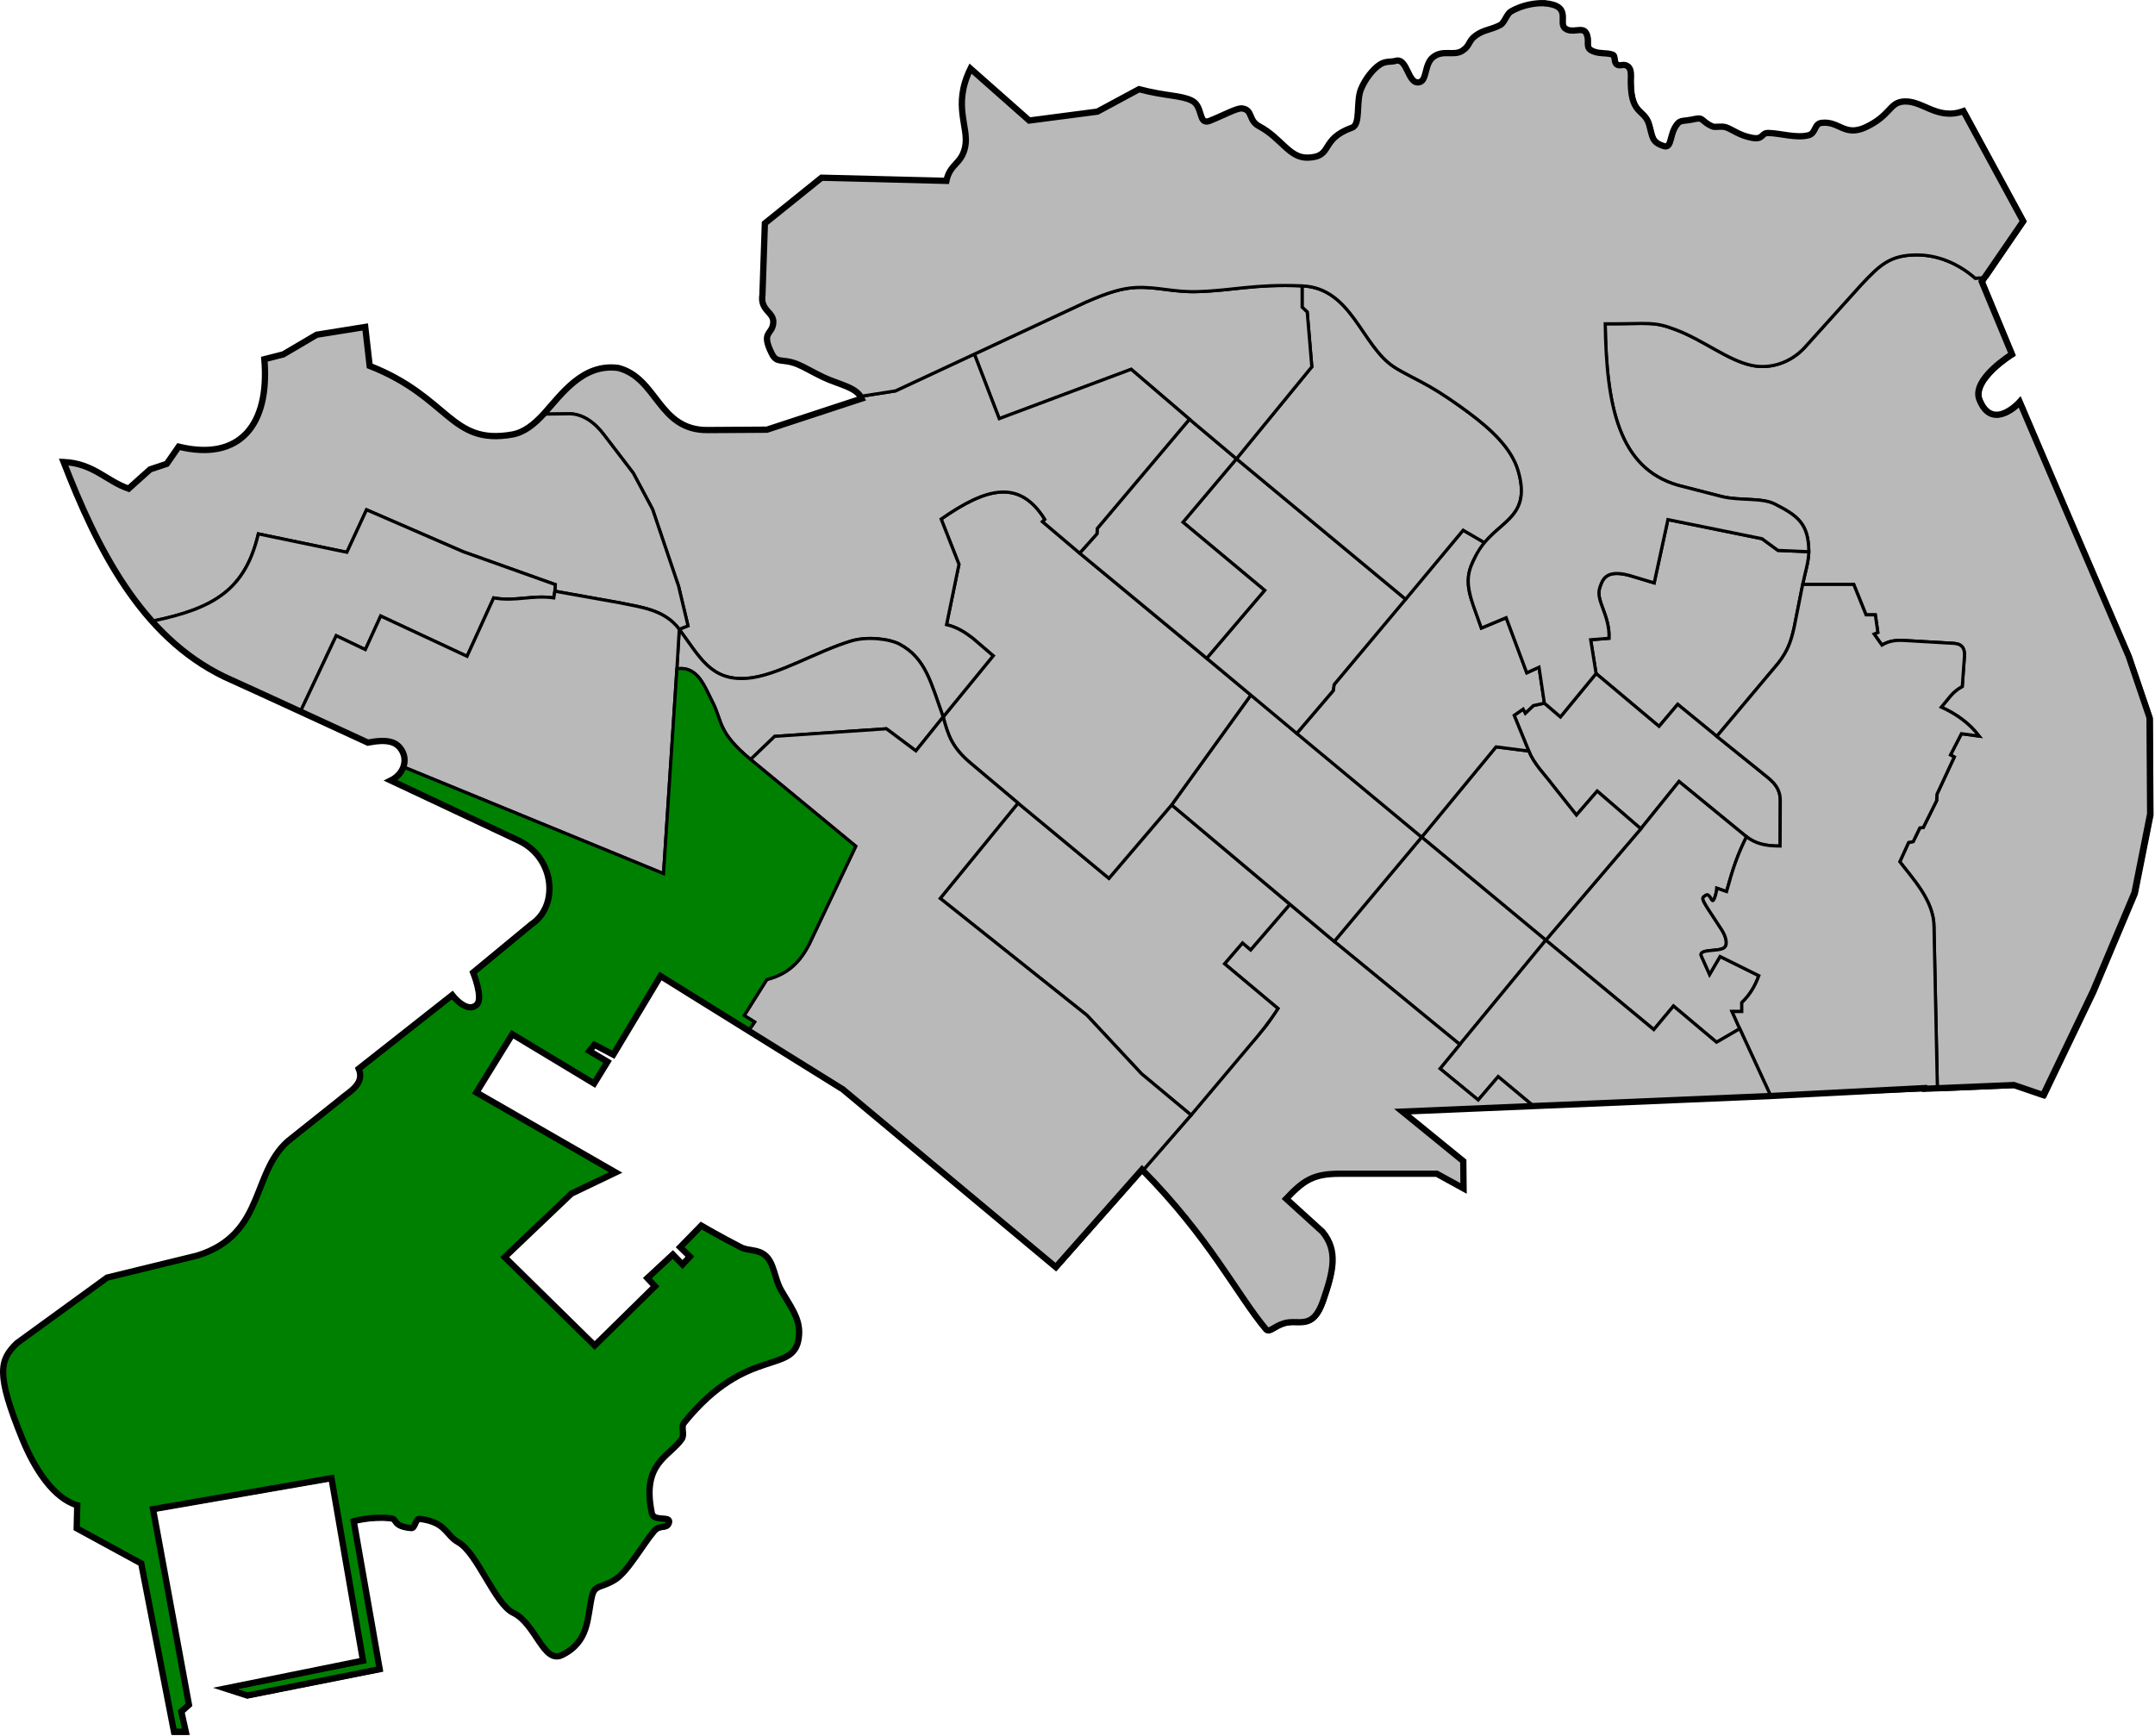
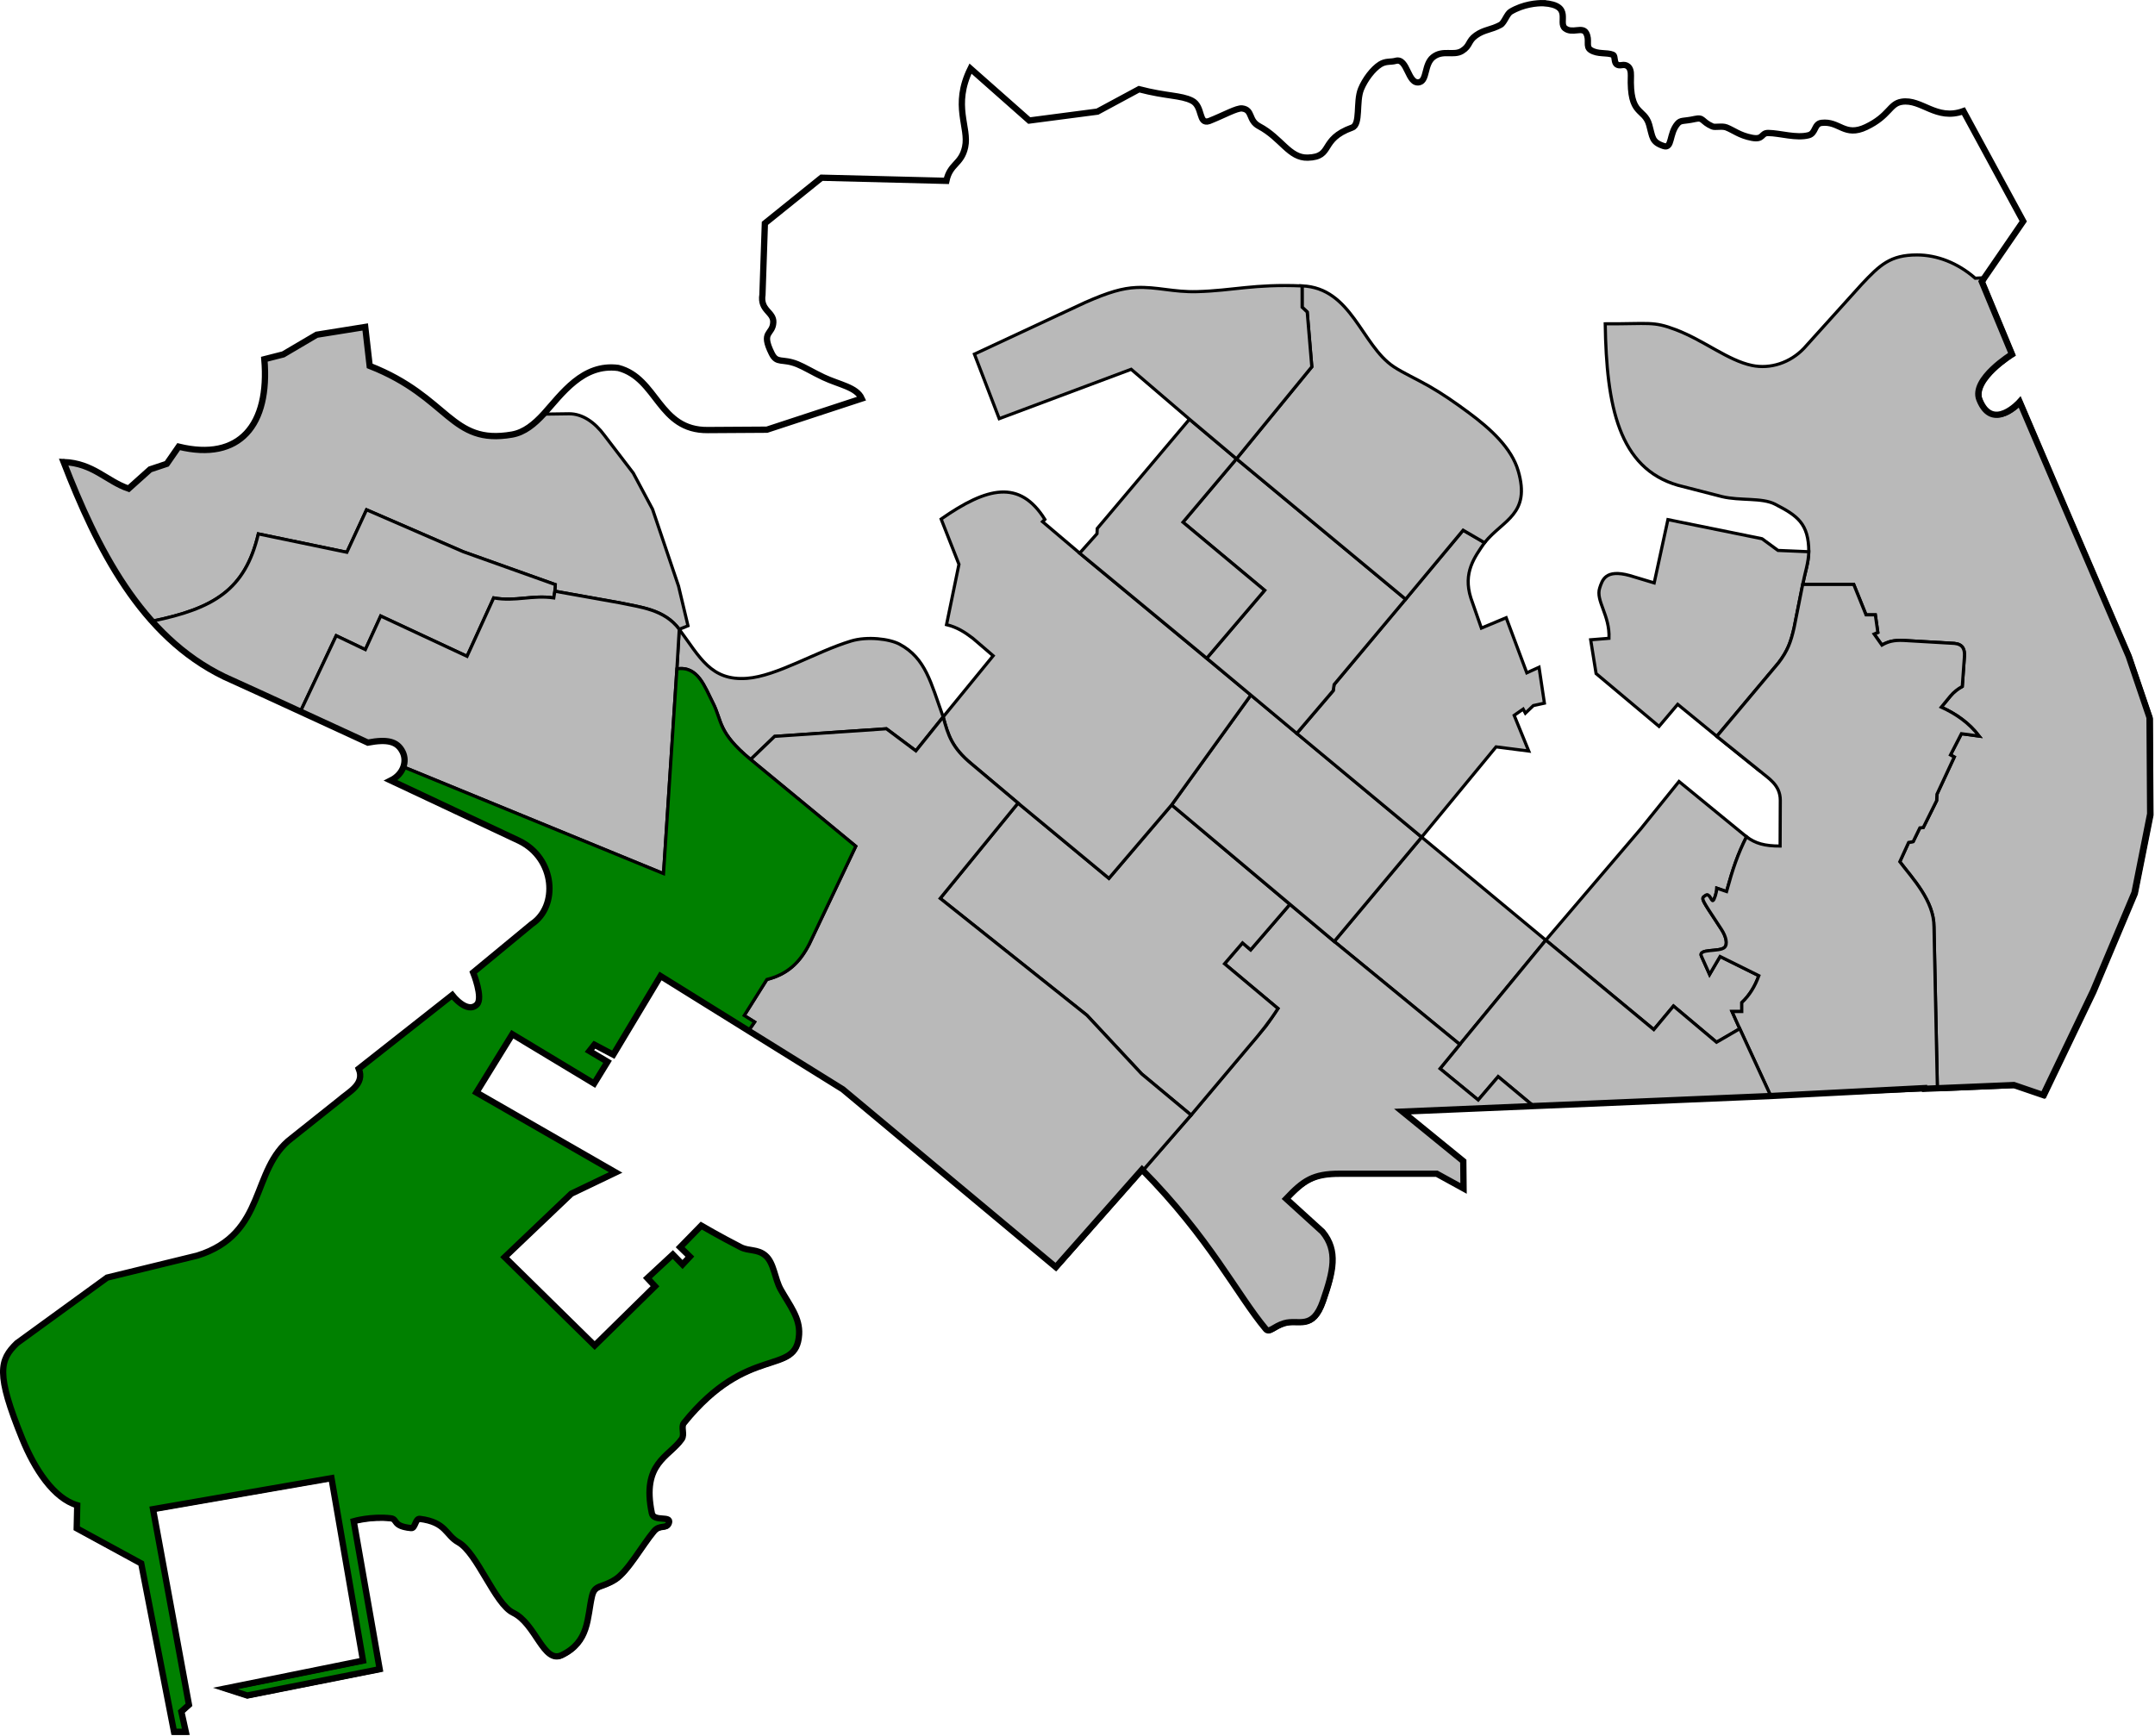
<svg xmlns="http://www.w3.org/2000/svg" xmlns:ns1="http://www.inkscape.org/namespaces/inkscape" xmlns:ns2="http://sodipodi.sourceforge.net/DTD/sodipodi-0.dtd" width="274.304mm" height="221.019mm" viewBox="0 0 274.304 221.019" version="1.1" id="svg838" ns1:version="0.91 r13725" ns2:docname="LAICHIKOKSOUTH.svg">
  <defs id="defs832" />
  <ns2:namedview id="base" pagecolor="#ffffff" bordercolor="#666666" borderopacity="1.0" ns1:pageopacity="0.0" ns1:pageshadow="2" ns1:zoom="0.7" ns1:cx="422.48992" ns1:cy="431.48009" ns1:document-units="mm" ns1:current-layer="layer1" showgrid="false" fit-margin-top="0" fit-margin-left="0" fit-margin-right="0" fit-margin-bottom="0" showguides="false" ns1:window-width="1280" ns1:window-height="755" ns1:window-x="0" ns1:window-y="1" ns1:window-maximized="1" />
  <g ns1:label="Layer 1" ns1:groupmode="layer" id="layer1" transform="translate(154.863,-38.258)">
    <path style="fill:#b9b9b9;fill-opacity:1;stroke:#000000;stroke-width:0.4;stroke-linecap:butt;stroke-linejoin:miter;stroke-miterlimit:4;stroke-dasharray:none;stroke-opacity:1" d="m 91.74,176.722 -0.431,-20.487 c 0,-3.317 -2.711,-6.129 -4.35,-8.284 l 1.122,-2.457 0.579,-0.106 0.851,-1.748 0.437,-0.047 1.701,-3.426 0.036,-0.803 2.209,-4.748 -0.484,-0.26 1.394,-2.705 2.256,0.307 c -1.306,-1.696 -2.929,-2.825 -4.819,-3.686 l 1.134,-1.382 c 0.478,-0.568 0.94,-0.918 1.536,-1.252 l 0.271,-3.792 c 0.063,-0.894 -0.157,-1.575 -1.263,-1.689 l -6.497,-0.378 c -1.244,-0.051 -1.961,0.141 -2.74,0.591 l -0.992,-1.406 0.473,-0.201 -0.318,-2.243 h -1.186 l -1.562,-3.867 h -6.498 c 0.258,-1.389 0.753,-2.777 0.776,-4.166 -0.015,-3.599 -1.466,-4.59 -4.289,-6.047 -1.683,-0.869 -4.464,-0.414 -6.767,-0.969 l -5.599,-1.441 c -7.53,-2.174 -9.103,-10.064 -9.26,-20.553 5.644,0.022 6.077,-0.353 8.965,0.742 3.639,1.38 6.643,3.917 9.728,4.56 2.299,0.479 4.854,-0.325 6.623,-2.207 l 7.307,-8.102 c 2.352,-2.506 3.664,-3.761 7.059,-3.761 2.553,9.2e-5 5.185,1.013 7.414,2.964 l 1.324,-0.072 -0.273,0.61 3.844,9.253 c 0,0 -5.18,3.174 -4.151,5.772 1.663,4.196 5.137,0.299 5.137,0.299 l 6.128,14.343 7.752,18.048 2.662,7.832 0.078,12.26 -1.996,10.038 -5.277,12.527 -6.359,13.259 -3.733,-1.276 -9.424,0.396 -0.509,-0.017 z" id="path1209-1-8-5" ns1:connector-curvature="0" ns2:nodetypes="cccccccccccccccccccccccccccccccccccsccccscccccccccccc" />
    <path style="fill:#b9b9b9;fill-opacity:1;stroke:#000000;stroke-width:0.4;stroke-linecap:butt;stroke-linejoin:miter;stroke-miterlimit:4;stroke-dasharray:none;stroke-opacity:1" d="m 63.663,131.99 -4.978,-4.076 -2.372,2.807 -8.014,-6.723 -0.689,-4.301 2.331,-0.187 c 0.128,-2.94 -1.715,-4.777 -1.186,-6.398 0.341,-1.045 0.749,-2.425 3.797,-1.599 l 3.142,0.945 1.748,-8.056 11.978,2.433 2.031,1.488 3.921,0.165 c -0.022,1.389 -0.517,2.778 -0.776,4.167 l -1.094,5.504 c -0.412,1.81 -0.808,2.934 -1.988,4.477 l -7.851,9.354 5.58,4.493" id="path1209-1-8" ns1:connector-curvature="0" ns2:nodetypes="cccccccccccccccccc" />
-     <path style="fill:#b9b9b9;fill-opacity:1;stroke:#000000;stroke-width:0.4;stroke-linecap:butt;stroke-linejoin:miter;stroke-miterlimit:4;stroke-dasharray:none;stroke-opacity:1" d="m 69.243,136.484 c 0.918,0.815 2.503,1.645 2.503,3.647 l -0.023,5.824 c -1.969,0 -3.134,-0.326 -4.276,-1.181 l -8.593,-7.038 -4.86,6.022 -5.552,-4.796 -2.646,3.047 -3,-3.78 c -1.095,-1.457 -2.378,-2.677 -3.071,-4.37 l -1.852,-4.543 1.143,-0.796 0.284,0.52 1.015,-0.968 1.406,-0.307 v 5.1e-4 l 2.044,1.748 4.536,-5.516 8.014,6.723 2.372,-2.806 4.978,4.076 z" id="path1209-1" ns1:connector-curvature="0" ns2:nodetypes="cccccccccccccccccccccc" />
    <path style="fill:#b9b9b9;stroke:#000000;stroke-width:0.4;stroke-linecap:butt;stroke-linejoin:miter;stroke-miterlimit:4;stroke-dasharray:none;stroke-opacity:1;fill-opacity:1" d="m 53.993,143.758 4.86,-6.022 8.594,7.038 c -1.113,2.215 -1.743,4.051 -2.54,6.969 l -1.24,-0.425 c -0.014,0.55 -0.323,1.507 -0.488,1.583 -0.235,0.107 -0.423,-1.022 -0.953,-0.654 -0.43,0.298 -0.589,0.278 0.378,1.788 l 1.654,2.528 c 0.599,0.92 0.815,1.891 0.396,2.291 -0.662,0.632 -3.476,0.079 -2.923,1.17 l 1.015,2.268 1.335,-2.28 4.938,2.445 c -0.488,1.343 -1.166,2.472 -2.174,3.425 v 1.134 h -1.24 l 0.983,2.192 -2.956,1.72 -5.48,-4.609 -2.504,3 -13.749,-11.387 z" id="path1209" ns1:connector-curvature="0" ns2:nodetypes="cccccccccccccccccccccc" />
-     <path style="fill:#b9b9b9;stroke:#000000;stroke-width:0.4;stroke-linecap:butt;stroke-linejoin:miter;stroke-miterlimit:4;stroke-dasharray:none;stroke-opacity:1;fill-opacity:1" d="m 26.095,144.819 c 6e-6,0 9.471,-11.491 9.471,-11.491 l 4.158,0.532 c 0.693,1.693 1.977,2.914 3.071,4.37 l 3,3.78 2.646,-3.047 5.552,4.796 -12.095,14.174 z" id="path1207" ns1:connector-curvature="0" ns2:nodetypes="ccccccccc" />
    <path style="fill:#b9b9b9;stroke:#000000;stroke-width:0.4;stroke-linecap:butt;stroke-linejoin:miter;stroke-opacity:1;stroke-miterlimit:4;stroke-dasharray:none;fill-opacity:1" d="M 26.095,144.819 41.897,157.932 30.956,171.212 14.967,158.098 Z" id="path1205" ns1:connector-curvature="0" />
    <path style="fill:#b9b9b9;fill-opacity:1;stroke:#000000;stroke-width:0.4;stroke-linecap:butt;stroke-linejoin:miter;stroke-miterlimit:4;stroke-dasharray:none;stroke-opacity:1" d="m 66.587,169.207 -0.983,-2.192 h 1.24 v -1.134 c 1.008,-0.953 1.685,-2.083 2.173,-3.425 l -4.937,-2.445 -1.335,2.28 -1.016,-2.268 c -0.553,-1.091 2.262,-0.538 2.924,-1.17 0.419,-0.4 0.204,-1.371 -0.396,-2.291 l -1.654,-2.528 c -0.967,-1.51 -0.808,-1.49 -0.378,-1.788 0.531,-0.368 0.719,0.761 0.954,0.654 0.165,-0.075 0.474,-1.032 0.488,-1.583 l 1.24,0.425 c 0.797,-2.918 1.426,-4.754 2.54,-6.969 1.142,0.854 2.306,1.181 4.276,1.181 l 0.024,-5.824 c 0,-2.002 -1.585,-2.833 -2.503,-3.647 l -5.579,-4.493 7.851,-9.354 c 1.18,-1.542 1.576,-2.667 1.988,-4.477 l 1.094,-5.504 h 6.498 l 1.562,3.867 h 1.186 l 0.318,2.243 -0.472,0.201 0.992,1.406 c 0.779,-0.45 1.496,-0.642 2.74,-0.591 l 6.496,0.378 c 1.106,0.114 1.327,0.795 1.264,1.689 l -0.272,3.792 c -0.595,0.334 -1.057,0.684 -1.536,1.252 l -1.134,1.382 c 1.89,0.861 3.513,1.989 4.819,3.685 l -2.256,-0.307 -1.394,2.705 0.484,0.26 -2.209,4.748 -0.035,0.803 -1.701,3.425 -0.437,0.047 -0.85,1.748 -0.579,0.106 -1.122,2.457 c 1.639,2.155 4.35,4.968 4.35,8.284 l 0.434,20.672 -21.198,0.885 z" id="path1203" ns1:connector-curvature="0" ns2:nodetypes="ccccccccsccssccccccccccccccccccccccccccccccccccccc" />
    <path style="fill:#b9b9b9;stroke:#000000;stroke-width:0.4;stroke-linecap:butt;stroke-linejoin:miter;stroke-opacity:1;stroke-miterlimit:4;stroke-dasharray:none;fill-opacity:1" d="m 30.956,171.212 10.941,-13.28 13.749,11.387 2.504,-3 5.48,4.609 2.957,-1.721 3.959,8.586 -30.172,1.293 -4.54,-3.782 -2.539,2.973 -4.861,-3.992 z" id="path1201" ns1:connector-curvature="0" />
    <path style="fill:#b9b9b9;stroke:#000000;stroke-width:0.4;stroke-linecap:butt;stroke-linejoin:miter;stroke-miterlimit:4;stroke-dasharray:none;stroke-opacity:1;fill-opacity:1" d="m 35.834,175.304 -2.539,2.973 -4.861,-3.992 2.522,-3.074 -15.99,-13.114 -5.642,-4.726 -4.995,5.796 -1.036,-0.885 -2.288,2.656 6.799,5.696 c -0.512,0.746 -0.958,1.459 -1.537,2.238 l -9.521,11.326 -6.13,7.051 c 8.641,8.757 12.085,15.907 15.765,20.318 0.452,0.541 0.991,-0.333 2.349,-0.739 1.811,-0.542 3.627,0.987 4.953,-2.857 1.296,-3.756 1.941,-6.345 -0.07,-8.79 l -4.636,-4.213 c 2.208,-2.323 3.42,-3.184 6.828,-3.184 h 12.361 l 3.408,1.871 -0.034,-3.475 -7.749,-6.315 c 0,0 12.979,-0.542 16.582,-0.778 z" id="path1176" ns1:connector-curvature="0" ns2:nodetypes="cccccccccccccsssccscccccc" />
    <path style="fill:#b9b9b9;stroke:#000000;stroke-width:0.4;stroke-linecap:butt;stroke-linejoin:miter;stroke-miterlimit:4;stroke-dasharray:none;stroke-opacity:1;fill-opacity:1" d="m 9.324,153.371 -4.995,5.796 -1.036,-0.885 -2.288,2.656 6.799,5.696 c -1.014,1.603 -2.288,3.207 -3.681,4.81 l -7.378,8.754 -6.298,-5.245 -6.966,-7.467 -18.669,-14.87 9.91,-12.131 11.565,9.578 7.984,-9.353 z" id="path1174" ns1:connector-curvature="0" ns2:nodetypes="ccccccc" />
    <path style="fill:#b9b9b9;stroke:#000000;stroke-width:0.4;stroke-linecap:butt;stroke-linejoin:miter;stroke-opacity:1;stroke-miterlimit:4;stroke-dasharray:none;fill-opacity:1" d="m -5.728,140.711 20.694,17.387 11.129,-13.279 -21.736,-18.093 z" id="path1172" ns1:connector-curvature="0" />
    <path style="opacity:1;fill:#b9b9b9;fill-opacity:1;fill-rule:evenodd;stroke:#000000;stroke-width:0.4;stroke-linecap:butt;stroke-linejoin:miter;stroke-miterlimit:4;stroke-dasharray:none;stroke-opacity:1" d="m -20.363,199.681 10.979,-12.431 m -8.052,-78.579 -4.727,-4.009 0.3,-0.284 c -3.199,-5.127 -7.338,-4.142 -13.205,-0.048 l 2.268,5.764 -1.583,7.678 c 1.367,0.329 2.35,0.976 3.349,1.739 l 2.589,2.222 -6.364,7.784 c 0.632,2.356 1.123,3.92 3.608,5.981 l 5.924,4.988 11.565,9.578 7.984,-9.353 10.087,-13.985 -21.796,-18.055" id="path4288-5-3" ns1:connector-curvature="0" ns2:nodetypes="ccccccccccccccccc" />
    <path style="fill:#b9b9b9;stroke:#000000;stroke-width:0.4;stroke-linecap:butt;stroke-linejoin:miter;stroke-miterlimit:4;stroke-dasharray:none;stroke-opacity:1;fill-opacity:1" d="m 10.195,131.616 15.901,13.203 9.471,-11.491 4.158,0.532 -1.852,-4.543 1.143,-0.796 0.283,0.52 1.016,-0.969 1.406,-0.307 -0.685,-4.571 -1.559,0.709 -2.623,-7.013 -3.157,1.32 -1.342,-3.838 c -1.021,-3.248 0.481,-5.192 1.748,-7.037 l -2.728,-1.586 -16.419,19.643 -0.118,0.78 z" id="path1149" ns1:connector-curvature="0" ns2:nodetypes="ccccccccccccccccccc" />
    <path style="fill:#b9b9b9;stroke:#000000;stroke-width:0.4;stroke-linecap:butt;stroke-linejoin:miter;stroke-opacity:1;stroke-miterlimit:4;stroke-dasharray:none;fill-opacity:1" d="m -1.263,122.048 11.457,9.568 4.642,-5.445 0.118,-0.78 9.103,-10.857 -21.532,-17.874 -6.812,8.072 10.394,8.67 z" id="path1147" ns1:connector-curvature="0" />
    <path style="fill:#b9b9b9;stroke:#000000;stroke-width:0.4;stroke-linecap:butt;stroke-linejoin:miter;stroke-opacity:1;stroke-miterlimit:4;stroke-dasharray:none;fill-opacity:1" d="m -17.436,108.671 16.173,13.377 7.371,-8.646 -10.394,-8.67 6.812,-8.072 -5.985,-5.039 -11.738,13.909 -0.033,0.668 z" id="path1145" ns1:connector-curvature="0" />
    <path style="opacity:1;fill:#b9b9b9;fill-opacity:1;fill-rule:evenodd;stroke:#000000;stroke-width:0.4;stroke-linecap:butt;stroke-linejoin:miter;stroke-miterlimit:4;stroke-dasharray:none;stroke-opacity:1" d="m 38.383,98.189 c -0.838,-2.881 -3.466,-5.309 -6.331,-7.427 -1.668,-1.233 -3.316,-2.38 -5.008,-3.346 -1.61,-0.919 -3.275,-1.666 -4.492,-2.469 C 18.432,82.226 17.2,74.905 10.873,74.647 l 0.004,0.006 0.003,2.711 0.65,0.614 0.584,6.972 -9.589,11.71 21.532,17.874 7.317,-8.786 2.728,1.586 c 2.4,-2.939 5.893,-3.605 4.282,-9.144 z" id="path4288-7-9-0" ns1:connector-curvature="0" ns2:nodetypes="sccccccccccccs" />
    <path style="opacity:1;fill:#b9b9b9;fill-opacity:1;fill-rule:evenodd;stroke:#000000;stroke-width:0.4;stroke-linecap:butt;stroke-linejoin:miter;stroke-miterlimit:4;stroke-dasharray:none;stroke-opacity:1" d="m -30.832,83.334 14.096,-6.572 c 2.973,-1.313 4.75,-1.826 6.51,-1.906 2.626,-0.119 4.69,0.611 7.758,0.525 4.609,-0.129 7.172,-0.985 13.344,-0.728 l 0.003,2.711 0.65,0.614 0.584,6.972 -9.588,11.71 -5.985,-5.039 -7.418,-6.355 -16.796,6.284 z" id="path4288-7-9" ns1:connector-curvature="0" ns2:nodetypes="ccsscccccc" />
-     <path style="opacity:1;fill:#b9b9b9;fill-opacity:1;fill-rule:evenodd;stroke:#000000;stroke-width:0.4;stroke-linecap:butt;stroke-linejoin:miter;stroke-miterlimit:4;stroke-dasharray:none;stroke-opacity:1" d="m -45.088,89.03 -12.081,3.967 -7.513,0.047 c -6.327,0.072 -6.397,-6.611 -11.421,-7.913 -4.518,-0.602 -7.208,3.33 -9.49,5.852 l 0.495,-0.016 2.664,-0.036 c 1.724,-0.011 3.282,1.096 4.488,2.722 l 3.686,4.819 2.457,4.606 3.307,9.78 1.205,5.056 -1.11,0.449 c 2.633,3.562 4.027,6.588 8.624,6.243 3.797,-0.285 8.76,-3.39 13.241,-4.749 2.06,-0.625 4.9,-0.281 6.185,0.408 3.319,1.78 3.97,4.897 5.541,9.252 l 6.365,-7.784 -2.589,-2.222 c -1,-0.764 -1.982,-1.41 -3.349,-1.74 l 1.583,-7.678 -2.268,-5.764 c 5.866,-4.095 10.006,-5.08 13.205,0.047 l -0.301,0.284 4.727,4.009 2.205,-2.472 0.033,-0.668 11.738,-13.909 -7.418,-6.355 -16.796,6.284 -3.166,-8.221 -10.04,4.689 -4.351,0.691 z" id="path4288-5" ns1:connector-curvature="0" ns2:nodetypes="ccccccccccccccccccccccccccccccccc" />
-     <path style="opacity:1;fill:#b9b9b9;fill-opacity:1;fill-rule:evenodd;stroke:#000000;stroke-width:0.4;stroke-linecap:butt;stroke-linejoin:miter;stroke-miterlimit:4;stroke-dasharray:none;stroke-opacity:1" d="M 102.868,66.443 95.251,52.411 c -3.477,1.26 -5.322,-1.598 -7.867,-1.191 -1.568,0.251 -1.538,1.796 -4.525,3.218 -2.758,1.313 -3.392,-0.798 -5.674,-0.531 -0.973,0.114 -0.714,1.331 -1.655,1.577 -1.574,0.412 -3.609,-0.264 -5.133,-0.288 -0.966,-0.015 -0.565,0.912 -2.111,0.611 -1.557,-0.303 -2.311,-0.96 -3.224,-1.317 -0.56,-0.219 -1.435,0.028 -1.792,-0.129 -1.397,-0.613 -1.098,-1.196 -2.202,-0.951 -1.517,0.336 -1.805,0.1 -2.249,0.622 -1.086,1.278 -0.635,3.198 -1.755,2.827 -1.533,-0.508 -1.396,-1.129 -1.838,-2.69 -0.632,-2.235 -2.524,-1.05 -2.333,-6.276 0.043,-1.19 -0.593,-1.443 -1.143,-1.344 -1.263,0.227 -0.714,-1.139 -1.154,-1.319 -0.783,-0.32 -1.934,-0.026 -2.829,-0.605 -0.691,-0.448 -0.065,-1.253 -0.585,-2.177 -0.474,-0.84 -1.752,0.139 -2.674,-0.579 -0.954,-0.743 1.035,-2.933 -2.735,-3.209 h -10e-6 c -0.842,-0.016 -2.578,0.122 -4.196,1.085 -0.479,0.286 -0.819,1.419 -1.283,1.673 -1.213,0.664 -2.066,0.584 -3.136,1.343 -1.028,0.729 -0.714,1.325 -1.767,1.981 -1.089,0.678 -2.457,-0.201 -3.711,0.807 -1.117,0.898 -0.739,2.932 -1.718,3.177 -1.513,0.379 -1.493,-3.167 -3.048,-2.714 -0.591,0.172 -1.238,-0.007 -1.96,0.447 -0.938,0.59 -1.937,1.923 -2.439,3.139 -0.673,1.634 -0.021,4.514 -1.132,4.913 -4.208,1.512 -2.342,3.731 -5.649,3.83 -2.377,0.071 -3.346,-2.485 -6.204,-4.002 -1.407,-0.747 -0.77,-2.086 -2.154,-2.264 -0.678,-0.087 -2.322,0.863 -4.212,1.607 -1.405,0.479 -0.744,-1.879 -2.197,-2.603 -1.419,-0.707 -3.187,-0.532 -6.731,-1.456 l -5.3,2.856 -8.687,1.136 -7.483,-6.615 c -2.338,4.746 -0.141,7.461 -0.684,9.986 -0.482,2.241 -1.908,2.072 -2.39,4.312 l -15.903,-0.401 -7.217,5.813 -0.31,9.088 c -0.318,2.036 1.441,2.185 1.382,3.511 -0.072,1.649 -1.636,1.091 -0.201,3.98 0.675,1.359 1.322,0.578 3.27,1.363 0.852,0.343 2.019,1.052 3.314,1.664 1.797,0.849 3.724,1.174 4.601,2.258 0.04,0.049 0.077,0.099 0.14,0.134 l 0.369,-0.071 3.982,-0.62 24.143,-11.257 c 2.973,-1.313 4.75,-1.826 6.51,-1.906 2.626,-0.119 4.69,0.611 7.758,0.525 4.609,-0.129 7.172,-0.985 13.341,-0.734 6.327,0.258 7.559,7.579 11.679,10.3 1.217,0.804 2.882,1.55 4.492,2.469 1.693,0.966 3.34,2.113 5.008,3.346 2.865,2.118 5.493,4.545 6.331,7.427 1.88,6.463 -3.14,6.316 -5.398,10.826 -0.95,1.897 -1.419,3.028 -0.325,6.304 l 1.036,2.89 3.157,-1.32 2.623,7.013 1.559,-0.709 0.685,4.571 2.043,1.748 4.536,-5.516 -0.689,-4.301 2.331,-0.187 c 0.128,-2.94 -1.715,-4.777 -1.186,-6.398 0.341,-1.045 0.749,-2.425 3.797,-1.599 l 3.142,0.945 1.748,-8.056 11.977,2.433 2.032,1.488 3.922,0.165 c -0.015,-3.599 -1.466,-4.59 -4.289,-6.047 -1.683,-0.869 -4.464,-0.414 -6.767,-0.969 l -5.599,-1.441 c -7.53,-2.174 -9.103,-10.064 -9.26,-20.552 5.644,0.022 6.077,-0.353 8.964,0.742 3.639,1.38 6.643,3.917 9.729,4.56 2.299,0.479 4.853,-0.325 6.623,-2.207 l 7.306,-8.102 c 2.352,-2.506 3.664,-3.761 7.059,-3.761 2.553,9.3e-5 5.185,1.013 7.414,2.964 l 1.325,-0.072 0.179,-0.08 z" id="path4288-7" ns1:connector-curvature="0" ns2:nodetypes="ccssssssscsssscssscsccssssssscssssscsccccsccccsssssccccssssssssccccccccccsccccccscccssccscccc" />
    <path style="fill:#b9b9b9;fill-opacity:1;stroke:#000000;stroke-width:0.4;stroke-linecap:butt;stroke-linejoin:miter;stroke-miterlimit:4;stroke-dasharray:none;stroke-opacity:1" d="m -38.281,133.836 -3.756,-2.811 -14.221,0.968 -2.787,2.68 -0.237,0.249 -0.024,0.024 c -4.246,-3.5 -3.62,-4.913 -4.831,-7.255 -1.023,-1.98 -1.88,-4.712 -4.566,-4.288 l 0.301,-5.041 c 2.633,3.563 4.028,6.588 8.625,6.243 3.797,-0.285 8.76,-3.389 13.241,-4.748 2.06,-0.625 4.9,-0.281 6.185,0.408 3.319,1.78 3.97,4.897 5.541,9.252 z" id="path893-1-7" ns1:connector-curvature="0" ns2:nodetypes="ccccccsccssscc" />
    <path style="fill:#b9b9b9;fill-opacity:1;stroke:#000000;stroke-width:0.4;stroke-linecap:butt;stroke-linejoin:miter;stroke-miterlimit:4;stroke-dasharray:none;stroke-opacity:1" d="m -58.81,168.35 -1.323,-0.827 2.882,-4.583 c 2.605,-0.66 4.177,-2.124 5.41,-4.536 l 5.906,-12.426 -12.959,-10.692 -0.389,-0.364 0.237,-0.249 2.787,-2.68 14.221,-0.969 3.756,2.811 3.472,-4.319 c 0.631,2.356 1.123,3.92 3.608,5.98 l 5.925,4.988 -9.91,12.131 18.669,14.87 6.966,7.467 6.298,5.245 -6.13,7.051 -10.979,12.431 -27.141,-22.655 -12.109,-7.518 z" id="path893-1" ns1:connector-curvature="0" ns2:nodetypes="ccccccccccccccccccccccc" />
    <path style="fill:#b9b9b9;stroke:#000000;stroke-width:0.4;stroke-linecap:butt;stroke-linejoin:miter;stroke-miterlimit:4;stroke-dasharray:none;stroke-opacity:1;fill-opacity:1" d="m -146.762,97.112 c 3.796,0.163 5.453,2.432 8.28,3.397 l 2.741,-2.457 2.126,-0.709 1.513,-2.185 c 7.769,1.9 11.63,-2.749 10.913,-11.139 l 2.409,-0.614 4.253,-2.504 6.189,-0.992 0.567,4.961 c 10.178,3.994 10.277,10.125 18.142,8.746 1.452,-0.255 2.66,-1.194 3.772,-2.352 0.092,-0.095 0.183,-0.192 0.273,-0.291 l 0.487,-0.007 2.664,-0.036 c 1.724,-0.011 3.282,1.096 4.488,2.722 l 3.685,4.819 2.457,4.607 3.307,9.78 1.205,5.055 -1.11,0.449 c -1.901,-2.546 -4.921,-2.804 -7.607,-3.378 l -8.229,-1.47 0.056,-0.845 -11.718,-4.181 -12.308,-5.339 -2.504,5.409 -11.268,-2.339 c -1.681,7.163 -5.725,9.506 -13.511,11.125 -5.077,-5.629 -8.46,-12.998 -11.272,-20.233 z" id="path977" ns1:connector-curvature="0" ns2:nodetypes="ccccccccccsscccccccccccccccccc" />
    <path style="opacity:1;fill:#b9b9b9;fill-opacity:1;fill-rule:evenodd;stroke:#000000;stroke-width:0.4;stroke-linecap:butt;stroke-linejoin:miter;stroke-miterlimit:4;stroke-dasharray:none;stroke-opacity:1" d="m -116.539,128.658 4.472,-9.481 3.708,1.771 1.954,-4.276 10.991,5.128 3.391,-7.433 c 2.784,0.501 4.883,-0.401 7.651,0 l 0.134,-0.852 0.056,-0.845 -11.717,-4.181 -12.308,-5.339 -2.504,5.41 -11.268,-2.339 c -1.681,7.163 -5.725,9.506 -13.484,11.098 2.518,2.94 5.555,5.4 9.181,7.155 3.259,1.474 6.464,2.946 9.658,4.402 z" id="path4288-8-9" ns1:connector-curvature="0" ns2:nodetypes="ccccccccccccccccc" />
    <path style="opacity:1;fill:#b9b9b9;fill-opacity:1;fill-rule:evenodd;stroke:#000000;stroke-width:0.4;stroke-linecap:butt;stroke-linejoin:miter;stroke-miterlimit:4;stroke-dasharray:none;stroke-opacity:1" d="m -103.457,135.896 c 0.203,-0.625 0.162,-1.281 -0.109,-1.836 -0.675,-1.377 -1.947,-1.669 -4.441,-1.201 l -8.367,-3.884 -0.258,-0.12 0.093,-0.197 4.472,-9.481 3.708,1.771 1.954,-4.276 10.991,5.128 3.391,-7.433 c 2.784,0.501 4.883,-0.401 7.651,0 l 0.134,-0.852 8.229,1.47 c 2.686,0.575 5.706,0.832 7.607,3.378 l -0.301,5.041 -1.704,26.059 z" id="path4288-8" ns1:connector-curvature="0" ns2:nodetypes="cscccccccccccccc" />
    <path style="fill:#008000;stroke:#000000;stroke-width:0.4;stroke-linecap:butt;stroke-linejoin:miter;stroke-miterlimit:4;stroke-dasharray:none;stroke-opacity:1;fill-opacity:1" d="m -58.81,168.35 -1.323,-0.827 2.882,-4.583 c 2.605,-0.66 4.177,-2.124 5.41,-4.536 l 5.906,-12.426 -13.371,-11.032 c -4.246,-3.5 -3.62,-4.913 -4.83,-7.255 -1.023,-1.98 -1.88,-4.712 -4.566,-4.288 l -1.704,26.059 -32.633,-13.38 -0.353,-0.137 c 0.056,0.18 -0.174,0.239 -0.233,0.353 -0.28,0.545 -0.762,1.04 -1.456,1.387 l 16.384,7.703 c 4.588,2.254 4.97,8.335 1.573,10.589 l -7.465,6.166 c 0,0 1.314,3.244 0.479,4.079 -1.259,1.259 -3.149,-1.197 -3.149,-1.197 l -11.906,9.378 c 0.827,2 -1.299,2.961 -2.48,4.016 l -6.084,4.844 c -5.251,3.965 -3.101,12.175 -11.993,14.944 l -11.492,2.806 -11.493,8.352 c -2.211,2.143 -2.695,3.87 0.684,12.18 1.582,3.89 4.024,7.602 7,8.467 l -0.067,2.94 8.219,4.477 4.176,21.448 h 1.503 l -0.568,-2.573 0.969,-0.869 -4.577,-24.923 22.732,-3.949 4.016,23.246 -17.529,3.543 2.787,0.898 16.867,-3.355 -3.307,-18.852 c 0,0 2.217,-0.648 4.703,-0.369 0.944,0.106 0.162,1.007 2.613,1.247 0.533,0.052 0.525,-1.248 1.104,-1.175 3.385,0.431 3.268,2.066 4.91,2.985 2.398,1.342 4.668,7.868 6.968,8.972 2.911,1.397 3.868,6.531 6.204,5.402 3.532,-1.706 3.214,-4.739 3.847,-7.497 0.354,-1.542 1.215,-1.016 2.98,-2.146 1.593,-1.02 3.437,-4.364 4.922,-6.14 0.759,-0.908 1.597,-0.221 1.901,-1.057 0.36,-0.988 -1.936,-0.088 -2.175,-1.24 -1.331,-6.416 2.176,-7.128 3.807,-9.447 0.418,-0.595 -0.136,-1.529 0.28,-2.046 8.225,-10.215 14.35,-5.853 14.672,-11.28 0.126,-2.124 -1.192,-3.686 -2.334,-5.712 -0.783,-1.389 -0.846,-3.394 -1.957,-4.343 -1,-0.854 -2.119,-0.535 -3.146,-1.062 -2.689,-1.379 -5.028,-2.748 -5.028,-2.748 l -2.685,2.749 1.236,1.203 -0.935,1.002 -1.236,-1.269 -3.241,3.007 0.969,1.036 -7.684,7.551 -11.459,-11.259 8.486,-8.085 5.646,-2.706 -17.74,-10.19 4.577,-7.417 10.423,6.281 1.704,-2.773 -2.305,-1.37 0.634,-0.801 2.406,1.269 6.014,-10.023 11.11,6.915 z" id="path893" ns1:connector-curvature="0" ns2:nodetypes="ccccccsccccsccccscccccccsccccccccccccccscsssssssssssssssccccccccccccccccccccc" />
    <path style="opacity:1;fill:none;fill-opacity:1;fill-rule:evenodd;stroke:#000000;stroke-width:2.835;stroke-linecap:butt;stroke-linejoin:miter;stroke-miterlimit:4;stroke-dasharray:none;stroke-opacity:1" d="m 696.736,1.422 c -2.982,-0.058 -9.136,0.431 -14.867,3.846 -1.698,1.012 -2.901,5.029 -4.545,5.93 -4.297,2.354 -7.32,2.069 -11.111,4.758 -3.642,2.583 -2.529,4.693 -6.262,7.018 -3.86,2.404 -8.706,-0.712 -13.148,2.859 -3.958,3.182 -2.617,10.389 -6.088,11.258 -5.362,1.343 -5.288,-11.22 -10.799,-9.617 -2.095,0.61 -4.386,-0.025 -6.943,1.584 -3.322,2.09 -6.865,6.813 -8.641,11.123 -2.386,5.789 -0.073,15.994 -4.01,17.408 -14.911,5.357 -8.3,13.218 -20.016,13.57 -8.424,0.253 -11.855,-8.804 -21.984,-14.18 -4.984,-2.645 -2.73,-7.393 -7.633,-8.023 -2.401,-0.309 -8.229,3.057 -14.926,5.693 -4.977,1.696 -2.637,-6.657 -7.783,-9.223 -5.027,-2.507 -11.293,-1.885 -23.852,-5.16 l -18.781,10.121 -30.779,4.025 -26.516,-23.438 c -8.285,16.818 -0.5,26.435 -2.424,35.385 -1.707,7.939 -6.76,7.34 -8.467,15.279 l -56.348,-1.42 -25.57,20.598 -1.098,32.203 c -1.126,7.213 5.104,7.741 4.898,12.441 -0.256,5.844 -5.798,3.866 -0.713,14.104 2.392,4.815 4.685,2.048 11.588,4.828 3.018,1.215 7.155,3.729 11.742,5.896 7.178,3.392 14.944,4.423 17.301,9.613 l -42.807,14.055 -26.619,0.166 c -22.419,0.256 -22.666,-23.426 -40.467,-28.037 -16.009,-2.132 -25.541,11.799 -33.658,20.771 -4.21,4.567 -8.7,8.319 -14.27,9.295 -27.868,4.885 -28.221,-16.839 -64.283,-30.99 l -2.01,-17.578 -21.93,3.516 -15.068,8.873 -8.537,2.176 c 2.539,29.729 -11.139,46.2 -38.668,39.469 l -5.361,7.742 -7.533,2.512 -9.711,8.705 C 48.025,217.156 42.152,209.118 28.703,208.539 c 15.072,38.786 34.781,78.663 72.566,96.951 21.854,9.885 43.026,19.744 64.752,29.713 8.837,-1.658 13.346,-0.625 15.737,4.255 2.041,4.167 0.411,9.957 -5.367,12.845 l 58.053,27.293 c 16.255,7.987 17.611,29.533 5.574,37.52 l -26.451,21.848 c 0,0 4.656,11.494 1.697,14.453 -4.46,4.46 -11.156,-4.24 -11.156,-4.24 l -42.188,33.23 c 2.93,7.087 -4.604,10.492 -8.789,14.23 l -21.559,17.164 c -18.605,14.049 -10.988,43.139 -42.496,52.949 l -40.721,9.943 -40.723,29.594 c -7.833,7.594 -9.548,13.712 2.422,43.156 5.604,13.785 14.257,26.938 24.805,30.002 l -0.236,10.416 29.121,15.863 14.797,75.998 h 5.326 l -2.012,-9.115 3.434,-3.078 -16.219,-88.309 80.545,-13.994 14.23,82.367 -62.109,12.555 9.877,3.182 59.766,-11.887 -11.719,-66.797 c 0,0 7.856,-2.295 16.664,-1.309 3.346,0.375 0.574,3.568 9.26,4.42 1.89,0.185 1.861,-4.423 3.912,-4.162 11.994,1.528 11.578,7.321 17.396,10.576 8.498,4.754 16.541,27.878 24.689,31.789 10.315,4.951 13.704,23.141 21.982,19.143 12.514,-6.044 11.389,-16.79 13.631,-26.564 1.253,-5.465 4.304,-3.599 10.559,-7.604 5.645,-3.614 12.18,-15.463 17.439,-21.756 2.689,-3.218 5.657,-0.785 6.736,-3.744 1.277,-3.502 -6.86,-0.312 -7.707,-4.395 -4.716,-22.734 7.71,-25.258 13.488,-33.473 1.482,-2.107 -0.481,-5.418 0.992,-7.248 29.143,-36.196 50.845,-20.74 51.988,-39.969 0.447,-7.525 -4.223,-13.059 -8.27,-20.24 -2.773,-4.921 -2.998,-12.026 -6.934,-15.389 -3.542,-3.026 -7.508,-1.897 -11.148,-3.764 -9.528,-4.885 -17.816,-9.738 -17.816,-9.738 l -9.514,9.74 4.379,4.262 -3.314,3.551 -4.379,-4.498 -11.484,10.654 3.434,3.67 -27.227,26.754 -40.604,-39.895 30.068,-28.646 20.006,-9.588 -62.859,-36.105 16.219,-26.281 36.934,22.256 6.037,-9.826 -8.168,-4.854 2.248,-2.84 8.523,4.498 21.309,-35.514 82.271,51.139 13.629,11.377 82.539,68.896 38.902,-44.047 c 30.617,31.029 42.821,56.365 55.861,71.992 1.601,1.919 3.513,-1.179 8.324,-2.619 6.416,-1.92 12.85,3.496 17.551,-10.125 4.593,-13.31 6.878,-22.482 -0.248,-31.145 L 580.533,541.098 c 7.824,-8.232 12.118,-11.281 24.195,-11.281 h 43.799 l 12.074,6.629 -0.119,-12.312 -27.461,-22.371 165.254,-6.984 70.385,-3.619 0.051,0.305 40.279,-1.691 13.227,4.521 22.533,-46.98 18.699,-44.389 7.074,-35.566 -0.277,-43.439 -9.434,-27.752 -27.469,-63.951 -21.713,-50.82 c 0,0 -12.309,13.807 -18.201,-1.061 -3.648,-9.205 14.707,-20.451 14.707,-20.451 l -13.621,-32.787 18.703,-27.227 -26.99,-49.719 c -12.322,4.465 -18.857,-5.661 -27.875,-4.219 -5.556,0.889 -5.45,6.363 -16.035,11.402 -9.771,4.652 -12.019,-2.829 -20.104,-1.881 -3.446,0.404 -2.531,4.715 -5.865,5.588 -5.579,1.46 -12.786,-0.936 -18.189,-1.021 -3.423,-0.054 -2.003,3.23 -7.479,2.164 -5.516,-1.074 -8.187,-3.402 -11.424,-4.668 -1.984,-0.776 -5.083,0.099 -6.35,-0.457 -4.948,-2.172 -3.89,-4.238 -7.803,-3.371 -5.374,1.191 -6.396,0.355 -7.969,2.205 -3.848,4.528 -2.251,11.332 -6.219,10.018 -5.432,-1.8 -4.947,-3.999 -6.512,-9.533 -2.24,-7.92 -8.943,-3.721 -8.266,-22.236 0.154,-4.215 -2.102,-5.114 -4.051,-4.764 -4.475,0.805 -2.529,-4.035 -4.09,-4.674 -2.776,-1.135 -6.854,-0.092 -10.025,-2.145 -2.45,-1.586 -0.229,-4.441 -2.074,-7.715 -1.678,-2.977 -6.207,0.493 -9.475,-2.051 -3.381,-2.632 3.666,-10.392 -9.689,-11.371 z" transform="matrix(0.282,0,0,0.282,-154.862,38.258)" id="path4288" ns1:connector-curvature="0" ns2:nodetypes="cssssssscssssscsccccsccccsssscccccsccccccccccccaccccscccccccsccccccccccccccscssssssssssssssscccccccccccccccccccccccsssccsccccccccccccccccsccccssssssscsssscssscscc" />
    <path style="fill:#b9b9b9;fill-opacity:1;stroke:#0089b2;stroke-width:0;stroke-linecap:butt;stroke-linejoin:miter;stroke-miterlimit:4;stroke-dasharray:none;stroke-opacity:1" d="m -68.401,118.363 c 8.8e-5,-1.4e-4 -8.4e-5,1.4e-4 0,0 z" id="path893-1-7-0" ns1:connector-curvature="0" ns2:nodetypes="cc" />
  </g>
</svg>